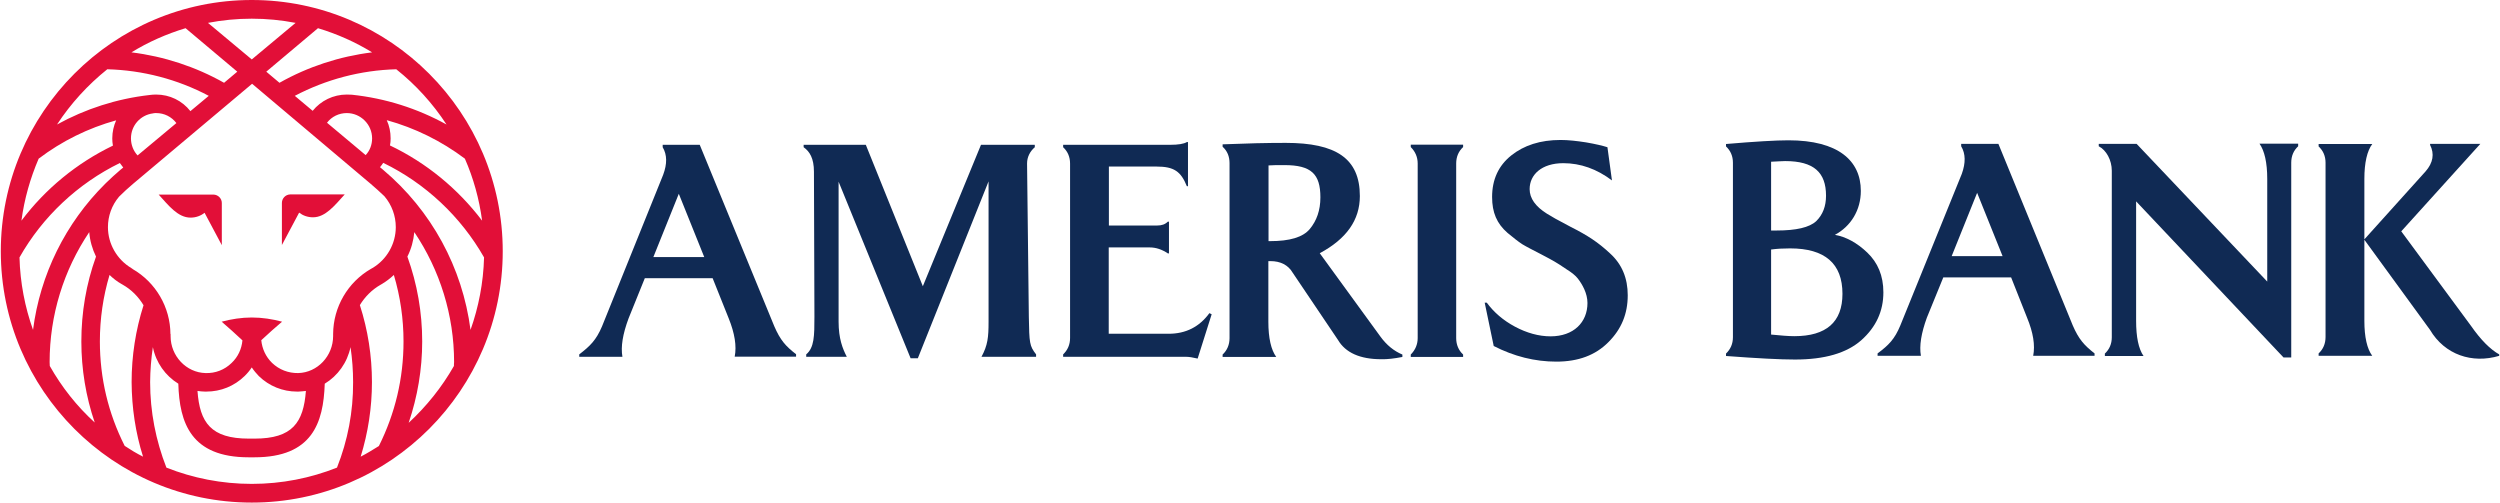
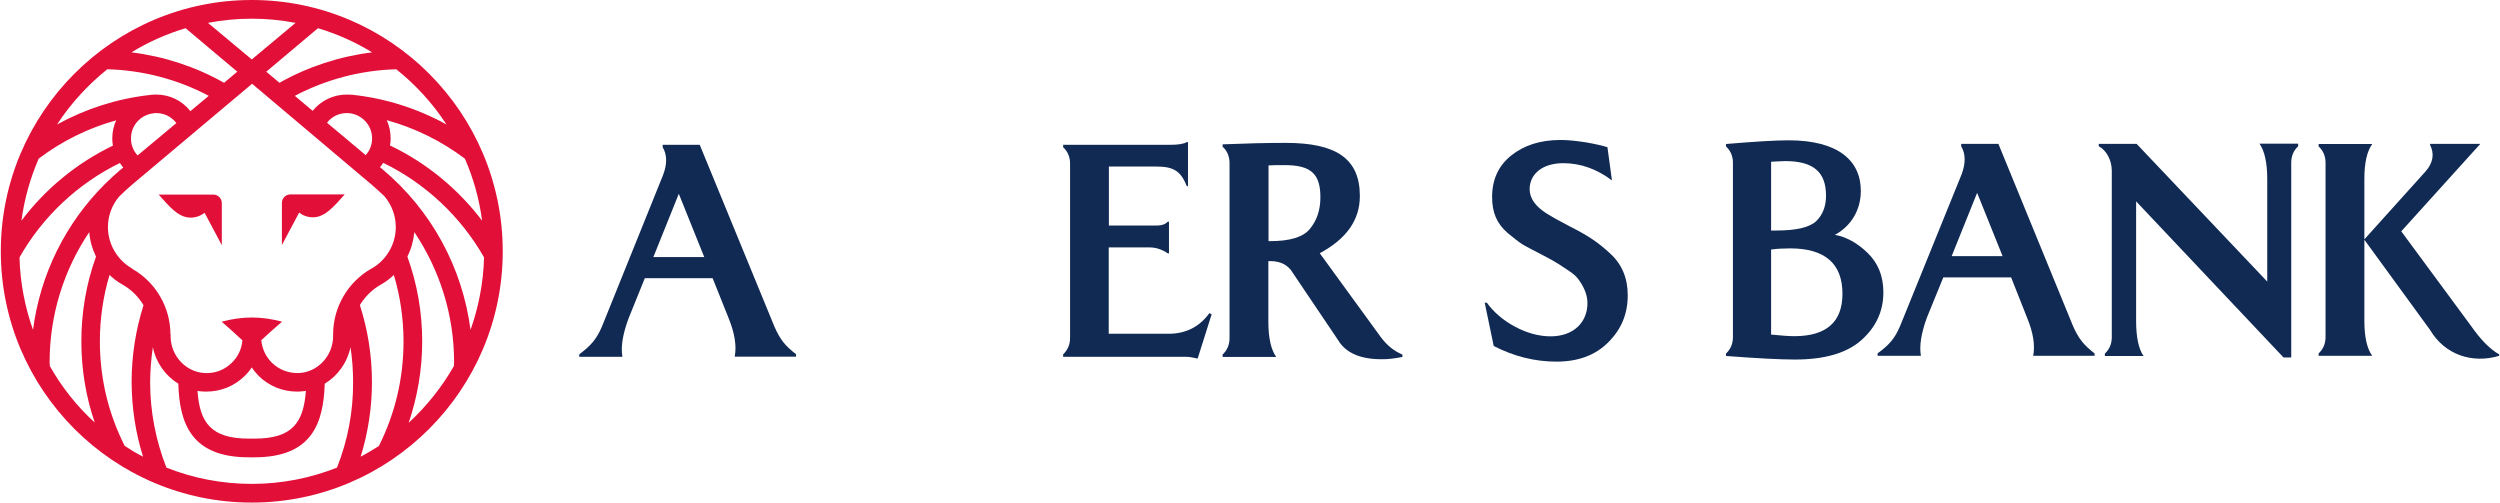
<svg xmlns="http://www.w3.org/2000/svg" version="1.2" viewBox="0 0 1552 312" width="1552" height="312">
  <title>logo - 2025-03-20T171034</title>
  <style>
		.s0 { fill: #102a54 } 
		.s1 { fill: #e20f38 } 
	</style>
  <g id="XMLID_8_">
    <g>
      <g id="XMLID_17_">
        <g>
          <path class="s0" d="m480.7 202.6c3.7 8.5 6.9 12.2 13.5 17.3v1.5h-38.1c1.3-6.6 0-14.5-3.7-23.7l-10-25h-42.1l-10.1 25c-3.6 9.7-4.9 17.5-3.8 23.8h-26.8v-1.5c6.9-5.3 10.5-8.9 14.1-17.3l38-94.2c2.5-6.7 2.5-12.4-0.3-17.1v-1.5h23zm-75.1-43h31.6l-15.8-39.3z" />
-           <path class="s0" d="m638.7 196.6c0.3 16.5 0.4 18.1 4.5 23.4v1.5h-33.9c3.9-7.2 4.4-12.1 4.4-21.8v-87.1l-43.9 109.8h-4.5l-44.7-109.6v86.9c0 10.5 2.5 16.8 5.1 21.8h-25.2v-1.5c5-4.2 5.1-11.4 5.1-23.4l-0.3-90c0-8.4-2.7-12.6-6.4-15.2v-1.5h38.6l35.4 87.8 36.1-87.8h33.4v1.5c-3 2.6-4.8 6.1-4.8 10.1z" />
          <path class="s0" d="m752.2 195.1l-8.7 27.5q-4.5-1.1-7.3-1.1h-76.2v-1.5c2.8-2.7 4.3-6 4.3-10.2v-108.3c0-4.1-1.5-7.5-4.3-10.1v-1.5h66.4q7.6 0 10.4-1.7h0.7v27.4h-0.7c-3.7-9.2-8-12.2-18.8-12.2h-29.6v36.6h30c2.8 0 4.9-0.7 6.6-2.4h0.7v19.7h-0.7c-3.6-2.4-7.3-3.7-11.3-3.7h-25.4v53.6h37.2c10.7 0 19.1-4.3 25.3-12.8z" />
          <path class="s0" d="m1000.7 112c-9.4-7.1-19.5-10.7-30.2-10.7-13.4 0-20.9 7.1-20.9 16.1 0 5.7 3.6 10.8 10.8 15.3 2 1.3 6.9 4.1 14.6 8.1 10.7 5.4 17.1 9.6 24.5 16.5 7.4 6.7 11 15.4 11 26 0 11.5-3.9 21-12 29.1-8 8.1-18.7 12.1-32.3 12.1q-20 0-38.9-9.7l-5.6-26.9h1.3c4.3 5.9 10.2 11 17.5 14.9 7.3 3.9 14.8 6 22.1 6 14.3 0 22.9-8.7 22.9-20.7 0-6-3.2-11.6-6-15.2-1.3-1.7-3.7-3.7-7.1-5.8-3.2-2.2-5.6-3.7-7.3-4.7-1.5-0.9-4.3-2.4-8.3-4.5-5-2.6-9-4.6-11.8-6.3-2.6-1.7-5.6-4.1-9.1-7-6.7-5.8-9.6-12.7-9.6-22.3 0-10.9 4-19.5 11.9-25.8 7.9-6.3 18-9.6 30.6-9.6 4.8 0 10.1 0.6 15.9 1.5 5.8 1 10.4 2.1 13.2 3z" />
          <path class="s0" d="m1159.2 156.8c6.5 6.2 10 14.3 10 24.7 0 11.6-4.5 21.5-13.7 29.7-9.1 8-22.7 12-41.2 12q-13.5 0-42.8-2.2v-1.5c2.8-2.7 4.3-6 4.3-10.2v-108.3c0-4.1-1.5-7.5-4.3-10.1v-1.5q27-2.3 38.8-2.3c30.8 0 44.9 12.6 44.9 31.4 0 12-6.2 22-16.1 27.3 6.8 1.2 13.6 4.8 20.1 11zm-51-56.8c-1.5 0-4.3 0.2-8.7 0.4v42.7h3.4c12.2 0 20.4-1.9 24.6-5.8 4.1-4 6.1-9.3 6.1-15.8 0-14.5-7.6-21.5-25.4-21.5zm35.6 82.4c0-18.8-10.9-28.2-32.5-28.2-4.1 0-8.1 0.2-11.8 0.7v52.8c6 0.6 10.9 1 14.4 1 19.9 0 29.9-8.8 29.9-26.3z" />
          <path class="s0" d="m1439.4 89.4h33.3c-3.2 4.3-4.9 11.6-4.9 21.7v88c0 10.2 1.7 17.5 4.9 21.8h-33.3v-1.5c2.8-2.6 4.3-6 4.3-10.2v-108.2c0-4.1-1.5-7.5-4.3-10.1zm51.3 54.2l43.3 58.7c6.2 8.9 12.1 14.7 17.5 17.7v0.9c-16.7 5-33.8-0.6-43-16.2l-40.8-56 38.1-42.3c4.7-5.4 5.6-10.9 2.8-16.4v-0.7h31.2z" />
          <path class="s0" d="m1286.8 202.1c3.7 8.5 7 12.2 13.5 17.3v1.5h-38.1c1.3-6.6 0-14.5-3.8-23.7l-9.9-25h-42.1l-10.2 25c-3.5 9.6-4.8 17.5-3.7 23.7h-26.9v-1.5c7-5.2 10.6-8.9 14.1-17.3l38.2-94.2c2.4-6.7 2.4-12.4-0.4-17.1v-1.5h23.1zm-75.2-43.1h31.6l-15.8-39.3z" />
          <path class="s0" d="m1426.7 89.3v1.5c-2.8 2.6-4.3 6-4.3 10.2v120.9h-4.8l-91.5-96.9v74.2c0 10 1.5 17.3 4.6 21.8h-24v-1.5c2.8-2.6 4.3-6 4.3-10.1v-103.4c0-6.6-3.4-12.8-8.1-15.2v-1.5h23.5l81.1 85.5v-63.7c0-10.2-1.7-17.5-4.8-21.9h24z" />
          <path class="s0" d="m857 209c3.8 5.2 8.3 8.9 13.6 11.1v1.5c-5.1 1-9.4 1.5-13.2 1.4-13 0-22.1-4-26.8-12l-28.1-41.7c-2.8-4.8-7.6-7.2-13.8-7.2h-1.3v37.6c0 10.2 1.7 17.5 4.9 21.9h-33.3v-1.5c2.8-2.6 4.3-6.1 4.3-10.2v-108.6c0-4.2-1.4-7.6-4.3-10.2v-1.5c14.7-0.6 27.7-0.9 39.2-0.9 31.1 0 46 9.6 46 33 0 14.9-8.3 26.6-24.9 35.5zm-68.6-59.3c12.3 0 20.4-2.4 24.7-7.5 4.3-5.2 6.6-11.6 6.6-19.7 0-14.5-5.7-20-22.3-20-4.3 0-7.7 0-9.9 0.2v47z" />
-           <path class="s0" d="m875.8 89.8h32.5v1.5c-2.8 2.6-4.3 6-4.3 10.2v108.4c0 4.1 1.5 7.6 4.3 10.2v1.5h-32.5v-1.5c2.8-2.8 4.3-6.3 4.3-10.2v-108.4c0-4-1.5-7.4-4.3-10.2z" />
        </g>
      </g>
      <g id="XMLID_14_">
        <g>
          <g>
            <path class="s1" d="m132.6 120.8q0-0.1 0 0h-0.2-31.2-2.7c6.1 6.7 11.9 14.3 19.8 14.3 3.3 0 6.3-1.1 8.7-3l10.7 20.1v-26.2c0-2.8-2.3-5.1-5.1-5.2z" />
            <path class="s1" d="m180.3 120.7h-0.2c-2.9 0.1-5.1 2.5-5.1 5.3v26.1l10.7-20.1c2.3 1.8 5.3 2.9 8.6 2.9 7.8 0 13.6-7.5 19.7-14.2h-2.5z" />
            <path class="s1" d="m156.3 0c-85.9 0-155.8 70-155.8 156 0 86 69.9 156 155.8 156 85.9 0 155.8-70 155.8-156 0-86-69.9-156-155.8-156zm143 137c-15-19.8-34.7-36-57.2-46.7 0.3-1.4 0.4-2.9 0.4-4.4 0-4-0.8-7.8-2.4-11.3 17.4 4.8 33.9 12.9 48.5 23.9 5.3 12.1 8.9 25 10.7 38.5zm-22.1-59.7c-18.1-10-38-16.3-58.8-18.5q-1.5-0.1-3.1-0.1c-8.4 0-16.1 3.8-21.2 10.1l-11.1-9.3c19.4-10.2 40.9-15.9 63-16.5 12.2 9.7 22.7 21.3 31.2 34.3zm-70.4 130v1.3c0 12.4-9.7 22.7-21.7 23-6.1 0.1-11.8-2.1-16.2-6.3-3.9-3.8-6.2-8.8-6.7-14.1 4.5-4.2 8.8-8 12.9-11.5-6-1.6-12.3-2.6-18.8-2.6-6.4 0-12.7 1-18.7 2.6 4.1 3.5 8.4 7.4 12.9 11.6-0.5 5.4-2.8 10.3-6.7 14-4.4 4.3-10.1 6.5-16.2 6.3-12-0.3-21.7-10.6-21.7-22.9v-1.3h-0.1c-0.1-16.7-9.1-32.1-23.5-40.4q-0.1-0.1-0.3-0.3h-0.1c-0.1-0.1-0.3-0.2-0.4-0.3-8.9-5.3-14.5-15-14.5-25.4 0-6.9 2.4-13.6 6.9-18.9q4.1-4.1 8.6-7.9l74-62.2 73.7 62.2c2.8 2.4 5.6 4.9 8.2 7.4 0.1 0.1 0.2 0.2 0.3 0.3 4.5 5.3 7 12.1 7 19.1 0 10.3-5.5 20.1-14.5 25.4-0.1 0-0.3 0.1-0.4 0.2-0.1 0-0.1 0.1-0.1 0.1q-0.2 0.1-0.4 0.2c-14.4 8.3-23.4 23.7-23.5 40.4zm24.2-174.8c-20.2 2.5-39.8 8.9-57.5 18.9l-8.2-6.9 32.1-27c11.9 3.6 23.2 8.6 33.6 15zm-74.7-20.9c9.3 0 18.3 0.9 27.2 2.6l-27.2 22.7-27.2-22.7c8.8-1.7 17.9-2.6 27.2-2.6zm-41.1 5.9l32.1 27-8.2 6.9c-17.7-10-37.3-16.4-57.5-18.9 10.4-6.4 21.7-11.4 33.6-15zm-48.6 25.5c22 0.6 43.6 6.2 63 16.5l-11.4 9.5c-5.1-6.5-12.8-10.3-21.3-10.3-1.4 0-2.8 0.1-4.2 0.3-20.2 2.3-39.7 8.6-57.3 18.3 8.5-13 19.1-24.6 31.2-34.3zm28.8 27.3c0.5-0.1 1-0.1 1.6-0.1 5 0 9.5 2.3 12.5 6.2l-24.1 20.1c-2.6-2.8-4.1-6.6-4.1-10.6 0-8 5.9-14.5 13.6-15.5 0.2-0.1 0.3-0.1 0.5-0.1zm-71.4 28.2c14.5-11 30.8-19 48.1-23.8-1.5 3.4-2.4 7.2-2.4 11.2q0 2.3 0.4 4.5c-22.4 10.8-41.9 26.8-56.8 46.6 1.8-13.5 5.5-26.4 10.7-38.5zm-11.9 61.3c14.3-25.3 36.3-45.9 62.3-58.6 0.6 0.9 1.4 1.9 2.1 2.8l-1.6 1.3c-3.2 2.7-6.2 5.5-9.1 8.3l-0.2 0.2c-0.1 0.1-0.2 0.2-0.3 0.3-24.7 24.5-40.4 56.4-44.8 90.7-5-14.1-8-29.2-8.4-45zm46.7 102.5c-11.1-10.1-20.5-22-27.9-35.1 0-0.8-0.1-1.6-0.1-2.4 0-29.1 8.7-57.1 24.6-80.7 0.4 5.3 1.9 10.5 4.2 15.2-6.1 16.9-9.1 34.6-9.1 52.7 0 17.1 2.8 34.2 8.3 50.3zm30 21.2c-4-2-7.8-4.3-11.4-6.7-10.2-20.2-15.4-42-15.4-64.8 0-14.1 2-27.9 6-41.3 2.2 2.1 4.7 4.1 7.4 5.6 0.3 0.2 0.5 0.3 0.7 0.4 5.5 3.1 9.9 7.6 13 12.8-4.9 15.4-7.4 31.5-7.4 47.7 0.1 15.9 2.4 31.4 7.1 46.3zm120.4 6.8c-16.4 6.5-34.2 10.1-52.9 10.1-18.7 0-36.6-3.6-53-10.1-6.6-16.9-10.1-34.7-10.1-53.1q0.1-10.9 1.7-21.7c1.9 9.6 7.8 17.8 15.8 22.7 0.7 24.3 7.8 45.7 43.7 45.7h3.5c35.9 0 42.9-21.3 43.7-45.7 8.1-4.9 14-13.1 16-22.7q1.6 10.8 1.6 21.7c0.1 18.4-3.3 36.2-10 53.1zm-86.6-47.6c1.5 0.2 3.1 0.4 4.6 0.4q0.5 0 0.9 0c9 0 17.3-3.4 23.7-9.6q2.5-2.4 4.5-5.4c1.3 2 2.8 3.7 4.4 5.4 6.4 6.2 14.8 9.6 23.7 9.6q0.4 0 0.9 0c1.6-0.1 3.1-0.2 4.6-0.4-1.5 19.6-8.3 29.6-31.9 29.6h-3.5c-23.6 0-30.5-10-31.9-29.6zm108.4-156.8c0 4-1.4 7.6-4 10.4l-24-20.1c2.9-3.8 7.4-6 12.3-6 8.6 0 15.7 7.1 15.7 15.7zm4.2 191c-3.7 2.3-7.4 4.6-11.3 6.6 4.6-14.9 7-30.4 7-46.3 0-16.2-2.5-32.3-7.5-47.8 3.1-5.1 7.5-9.6 13-12.7q0.4-0.2 0.7-0.4 4-2.4 7.4-5.6c4 13.4 6 27.2 6 41.3 0 22.9-5.2 44.7-15.3 64.9zm46.6-49.7c-7.5 13.2-17 25-28.1 35.3 5.5-16.2 8.4-33.3 8.4-50.5 0-18.1-3.1-35.8-9.2-52.7 2.4-4.7 3.8-9.9 4.3-15.2 15.9 23.6 24.7 51.6 24.7 80.7-0.1 0.8-0.1 1.6-0.1 2.4zm-44.1-121.9l-1.8-1.5q1.1-1.3 2-2.7c26.2 12.7 48.2 33.4 62.6 58.7-0.4 15.7-3.4 30.9-8.4 45-5-38.6-24.2-74.1-54.4-99.5z" />
          </g>
        </g>
      </g>
    </g>
  </g>
</svg>